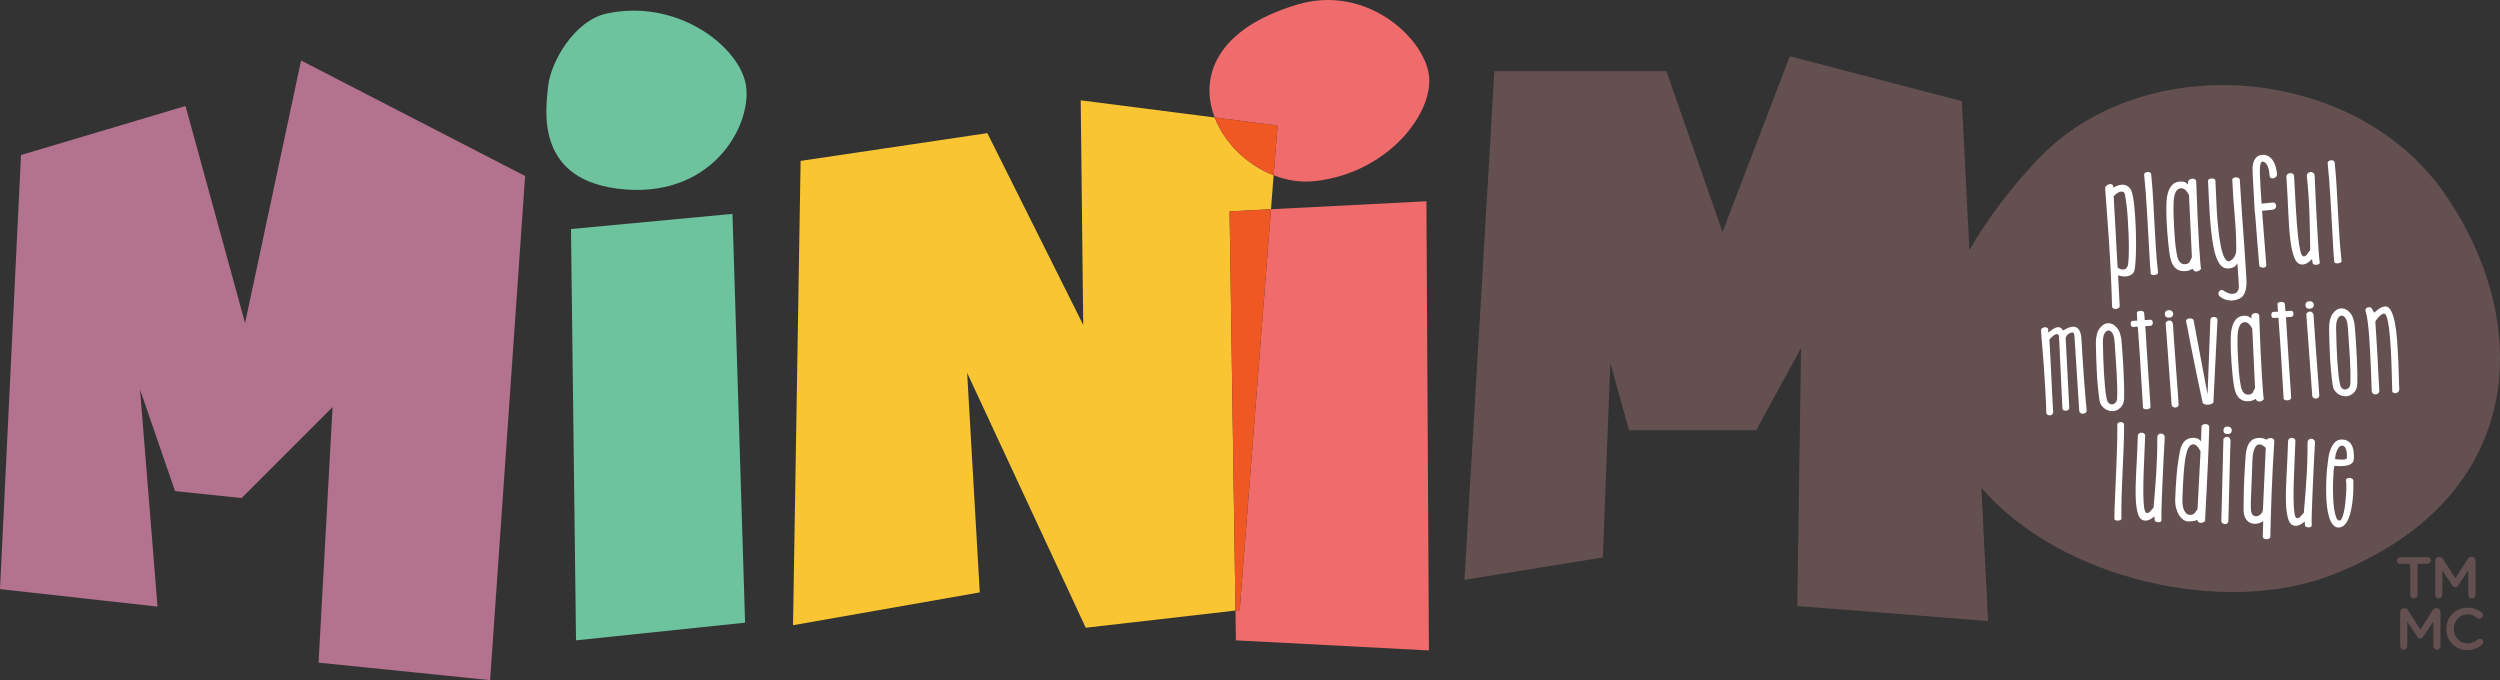
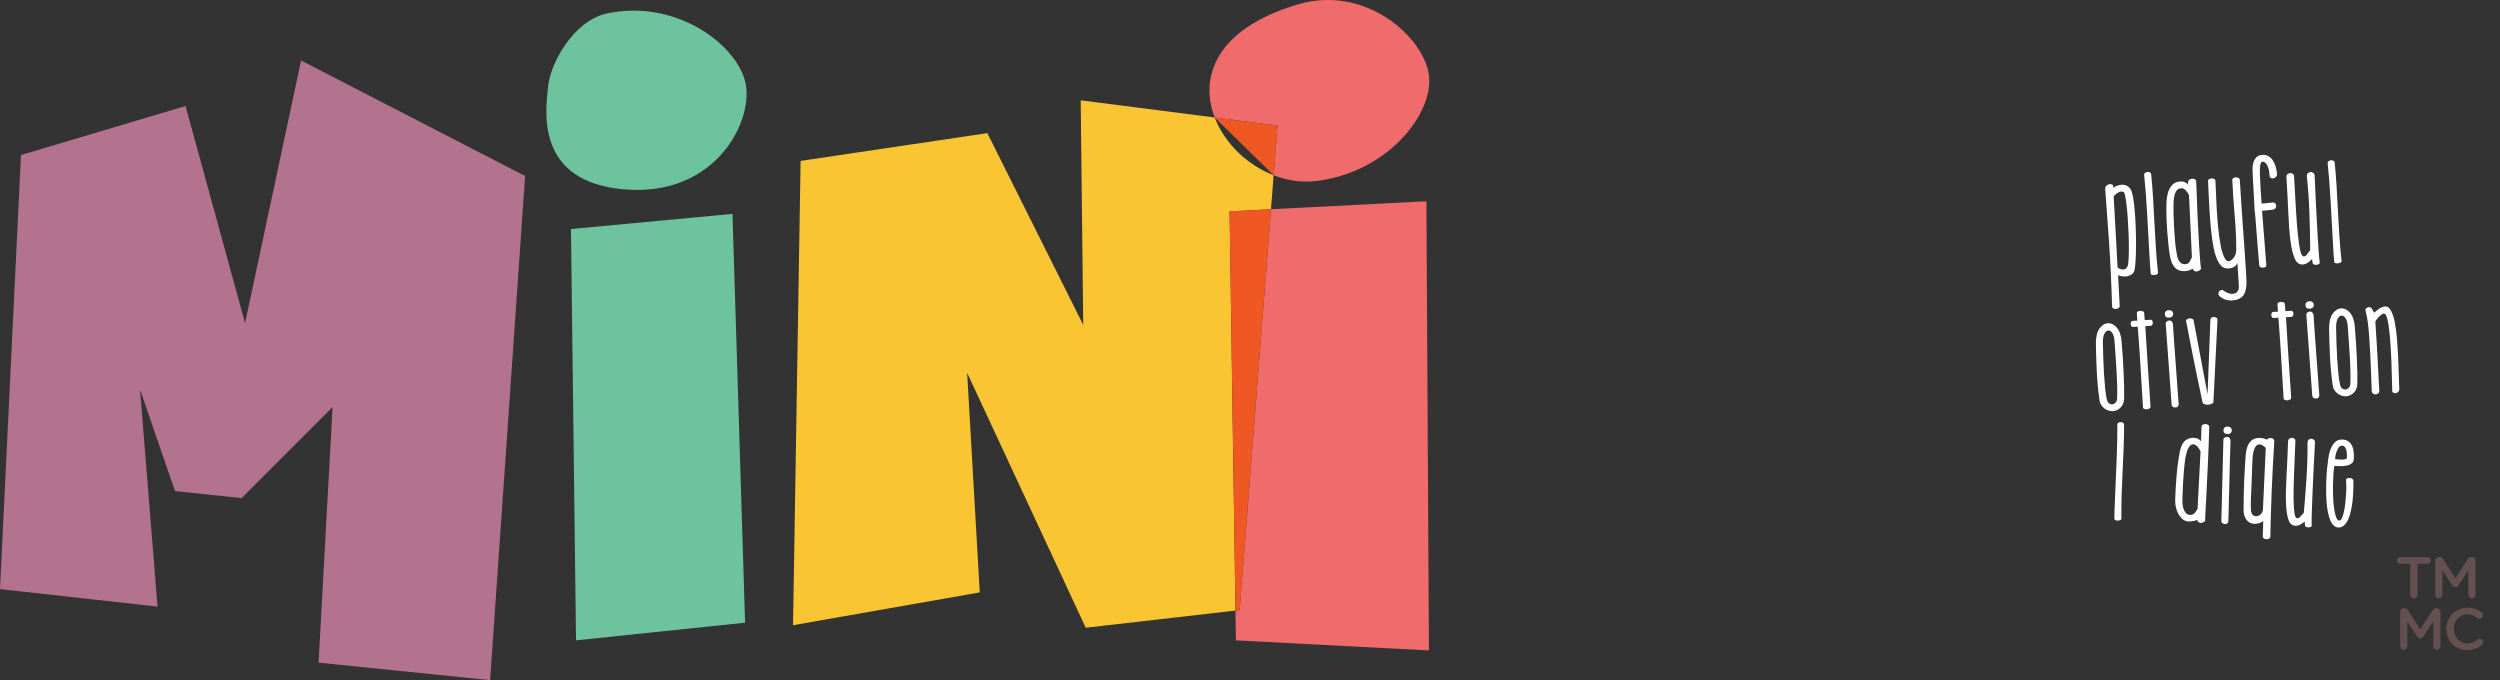
<svg xmlns="http://www.w3.org/2000/svg" version="1.1" id="fond_blanc" x="0px" y="0px" width="221px" height="60.124px" viewBox="0 0 221 60.124" enable-background="new 0 0 221 60.124" xml:space="preserve">
  <rect x="0" y="0" width="221" height="60.124" fill="#333333" stroke="none" />
  <polygon fill="#B3728E" points="21.664,28.558 16.4,9.371 1.856,13.704 0,52.078 13.925,53.625 12.379,34.438 15.473,43.412   21.354,44.03 29.4,35.984 28.162,58.577 43.326,60.124 46.42,15.56 26.615,5.348 " />
-   <path fill="#645050" d="M216.106,17.116c-7.914-11.432-26.695-12.943-36.054-2.932c-2.583,2.765-4.536,5.416-5.958,7.946  l-0.663-13.19l-15.209-3.968l-5.951,15.539l-4.959-14.217h-15.208l-2.646,44.965l12.232-1.982l0.662-17.194l1.653,5.951h11.241  l3.967-7.273l-0.331,22.813l16.861,1.323l-0.592-11.777c7.018,8.139,21.511,11.398,30.989,7.704  C223.434,44.082,224.021,28.548,216.106,17.116z" />
  <polygon fill="#6DC39E" points="50.474,20.246 50.92,56.606 65.866,55.045 64.751,18.907 " />
  <path fill="#F9C532" d="M107.381,10.387L95.534,8.869l0.223,19.853l-8.476-16.953l-16.508,2.454l-0.67,41.045l16.508-2.9  l-1.115-19.406l10.484,22.53l13.234-1.519l-0.52-35.289l3.661-0.188l0.233-3.002C110.23,14.58,108.244,12.634,107.381,10.387z" />
  <path fill="#6DC39E" d="M53.64,1.195c-2.903,0.622-4.979,4.354-5.186,6.43c-0.207,2.073-1.244,8.502,6.844,9.125  c8.089,0.622,11.406-6.222,10.577-9.54C65.046,3.891,59.736-0.11,53.64,1.195z" />
  <polygon fill="#F06B6C" points="109.215,53.973 109.253,56.606 126.317,57.499 126.095,17.792 112.356,18.496 109.588,53.93 " />
  <polygon fill="#EF5823" points="109.215,53.973 109.588,53.93 112.356,18.496 108.695,18.684 " />
  <path fill="#F06B6C" d="M112.59,15.494c1.171,0.454,2.431,0.657,3.689,0.513c6.428-0.734,10.484-6.022,10.038-9.369  c-0.445-3.346-5.576-8.03-11.6-6.245c-7.262,2.151-8.703,6.445-7.337,9.994l5.554,0.713L112.59,15.494z" />
-   <path fill="#EF5823" d="M112.59,15.494l0.345-4.395l-5.554-0.713C108.244,12.634,110.23,14.58,112.59,15.494z" />
+   <path fill="#EF5823" d="M112.59,15.494l0.345-4.395l-5.554-0.713z" />
  <path fill="#645050" d="M213.068,49.845h-0.88c-0.166,0-0.295-0.135-0.295-0.295s0.129-0.295,0.295-0.295h2.406  c0.16,0,0.29,0.135,0.29,0.295s-0.13,0.295-0.29,0.295h-0.884v2.743c0,0.176-0.146,0.315-0.322,0.315c-0.176,0-0.32-0.14-0.32-0.315  V49.845z" />
  <path fill="#645050" d="M215.275,49.555c0-0.176,0.141-0.32,0.32-0.32h0.068c0.14,0,0.233,0.073,0.295,0.171l1.097,1.719  l1.103-1.724c0.067-0.108,0.16-0.166,0.29-0.166h0.066c0.182,0,0.321,0.145,0.321,0.32v3.033c0,0.176-0.14,0.315-0.321,0.315  c-0.171,0-0.314-0.145-0.314-0.315v-2.173l-0.885,1.329c-0.068,0.104-0.15,0.165-0.27,0.165c-0.114,0-0.196-0.062-0.265-0.165  l-0.879-1.319v2.168c0,0.176-0.14,0.311-0.316,0.311c-0.175,0-0.311-0.135-0.311-0.311V49.555z" />
  <path fill="#645050" d="M212.179,54.084c0-0.176,0.139-0.321,0.32-0.321h0.067c0.14,0,0.233,0.073,0.295,0.172l1.097,1.718  l1.103-1.723c0.067-0.109,0.16-0.167,0.29-0.167h0.067c0.18,0,0.321,0.146,0.321,0.321v3.032c0,0.176-0.142,0.315-0.321,0.315  c-0.172,0-0.315-0.145-0.315-0.315v-2.173l-0.885,1.33c-0.068,0.103-0.15,0.165-0.27,0.165c-0.114,0-0.196-0.063-0.265-0.165  l-0.879-1.32v2.168c0,0.176-0.14,0.311-0.315,0.311c-0.177,0-0.311-0.135-0.311-0.311V54.084z" />
  <path fill="#645050" d="M216.256,55.605v-0.011c0-1.029,0.771-1.873,1.868-1.873c0.559,0,0.926,0.165,1.241,0.409  c0.068,0.052,0.125,0.14,0.125,0.254c0,0.176-0.14,0.311-0.316,0.311c-0.088,0-0.149-0.031-0.19-0.063  c-0.249-0.202-0.519-0.326-0.865-0.326c-0.688,0-1.195,0.568-1.195,1.277v0.011c0,0.709,0.502,1.284,1.195,1.284  c0.383,0,0.642-0.124,0.906-0.348c0.046-0.041,0.114-0.072,0.191-0.072c0.16,0,0.3,0.135,0.3,0.296c0,0.099-0.046,0.176-0.104,0.227  c-0.342,0.301-0.729,0.486-1.314,0.486C217.042,57.468,216.256,56.646,216.256,55.605z" />
  <path fill="#FFFFFF" d="M186.706,27.114c-0.023-1.35-0.167-4.299-0.271-5.786c-0.104-1.488-0.215-3.02-0.332-4.595  c-0.025-0.118,0.002-0.216,0.081-0.293s0.167-0.129,0.264-0.154c0.095-0.025,0.185-0.016,0.268,0.03  c0.083,0.047,0.11,0.14,0.084,0.276c0.18-0.107,0.355-0.183,0.525-0.226c0.171-0.042,0.33-0.049,0.479-0.019  c0.147,0.031,0.282,0.102,0.399,0.208c0.118,0.109,0.206,0.262,0.262,0.458c0.068,0.22,0.125,0.523,0.172,0.912  c0.046,0.389,0.084,0.812,0.114,1.27c0.029,0.457,0.05,0.934,0.063,1.428c0.014,0.495,0.017,0.96,0.01,1.396  c-0.008,0.437-0.023,0.82-0.047,1.153c-0.022,0.334-0.053,0.569-0.088,0.707c-0.043,0.171-0.125,0.298-0.249,0.382  c-0.123,0.084-0.258,0.138-0.402,0.163c-0.146,0.026-0.289,0.027-0.433,0.003c-0.144-0.022-0.265-0.054-0.366-0.096l0.142,2.715  c0.005,0.071-0.024,0.131-0.089,0.179c-0.063,0.048-0.134,0.076-0.214,0.086c-0.079,0.009-0.155-0.001-0.229-0.028  C186.777,27.258,186.729,27.2,186.706,27.114z M187.196,23.652c0.065,0.052,0.14,0.093,0.221,0.124  c0.083,0.031,0.165,0.048,0.25,0.051c0.084,0.002,0.161-0.019,0.229-0.063c0.068-0.044,0.126-0.116,0.173-0.214  c0.048-0.1,0.079-0.295,0.096-0.589c0.018-0.292,0.026-0.638,0.027-1.038s-0.008-0.83-0.028-1.293  c-0.021-0.462-0.045-0.912-0.072-1.35c-0.029-0.438-0.065-0.841-0.11-1.21c-0.047-0.369-0.094-0.663-0.144-0.885  c-0.025-0.117-0.076-0.194-0.154-0.229s-0.167-0.037-0.268-0.007s-0.2,0.083-0.303,0.157c-0.101,0.074-0.189,0.154-0.265,0.239  L187.196,23.652z" />
  <path fill="#FFFFFF" d="M190.122,24.149c-0.015-0.095-0.033-0.315-0.056-0.661c-0.021-0.347-0.046-0.769-0.073-1.267  c-0.027-0.497-0.058-1.049-0.092-1.654c-0.034-0.604-0.068-1.215-0.104-1.827c-0.034-0.613-0.075-1.21-0.12-1.791  c-0.046-0.58-0.092-1.093-0.138-1.538c0.013-0.063,0.05-0.115,0.11-0.15c0.06-0.035,0.126-0.056,0.202-0.061  c0.075-0.005,0.143,0.009,0.202,0.041c0.06,0.031,0.097,0.083,0.11,0.154c0.072,0.723,0.13,1.444,0.171,2.165  c0.041,0.72,0.081,1.443,0.118,2.168c0.037,0.726,0.079,1.451,0.126,2.181c0.046,0.728,0.109,1.453,0.191,2.175  c0.013,0.063-0.015,0.115-0.084,0.155c-0.068,0.041-0.147,0.065-0.234,0.075c-0.089,0.01-0.167,0.001-0.235-0.026  C190.149,24.26,190.117,24.214,190.122,24.149z" />
  <path fill="#FFFFFF" d="M193.827,23.758c-0.138,0.073-0.248,0.124-0.33,0.152c-0.083,0.029-0.2,0.049-0.351,0.059  c-0.238,0.007-0.437-0.028-0.593-0.105c-0.156-0.079-0.285-0.187-0.386-0.323c-0.103-0.138-0.181-0.296-0.237-0.477  c-0.056-0.181-0.099-0.366-0.128-0.556c-0.045-0.276-0.085-0.592-0.12-0.944c-0.037-0.354-0.068-0.716-0.097-1.086  c-0.027-0.37-0.048-0.729-0.062-1.08c-0.014-0.352-0.021-0.666-0.021-0.946c-0.002-0.176,0.004-0.395,0.019-0.653  c0.015-0.262,0.056-0.514,0.125-0.758c0.068-0.244,0.182-0.461,0.338-0.651c0.157-0.189,0.376-0.302,0.658-0.336  c0.334-0.045,0.593,0.042,0.775,0.263l0.012-0.24c0.003-0.08,0.039-0.144,0.107-0.193c0.067-0.048,0.146-0.077,0.234-0.087  s0.168,0.003,0.242,0.039c0.073,0.035,0.117,0.101,0.133,0.195c0.041,1.204,0.084,2.289,0.127,3.253  c0.044,0.965,0.086,1.781,0.129,2.449c0.042,0.669,0.079,1.177,0.11,1.527c0.031,0.35,0.056,0.512,0.071,0.486  c-0.032,0.066-0.088,0.124-0.17,0.173c-0.08,0.049-0.16,0.075-0.24,0.081C194.016,24.01,193.899,23.929,193.827,23.758z   M192.136,18.543c-0.003,0.089,0,0.277,0.01,0.568c0.01,0.292,0.024,0.622,0.043,0.992c0.019,0.371,0.046,0.757,0.08,1.158  c0.035,0.402,0.079,0.756,0.135,1.064c0.016,0.096,0.035,0.203,0.061,0.326c0.025,0.122,0.066,0.236,0.122,0.345  c0.056,0.109,0.13,0.198,0.224,0.268c0.094,0.07,0.219,0.101,0.379,0.09c0.176-0.011,0.303-0.085,0.378-0.222  s0.141-0.267,0.195-0.39l-0.256-5.498c-0.032-0.063-0.071-0.132-0.12-0.208c-0.051-0.077-0.104-0.146-0.16-0.206  c-0.057-0.06-0.125-0.109-0.203-0.148c-0.077-0.039-0.165-0.052-0.262-0.038c-0.176,0.027-0.308,0.118-0.396,0.271  c-0.089,0.153-0.148,0.331-0.18,0.532c-0.031,0.203-0.047,0.405-0.047,0.608C192.138,18.261,192.137,18.424,192.136,18.543z" />
  <path fill="#FFFFFF" d="M197.339,15.994c-0.023-0.103-0.002-0.18,0.066-0.232c0.068-0.052,0.146-0.081,0.233-0.086  c0.089-0.006,0.173,0.013,0.25,0.055c0.078,0.043,0.116,0.109,0.113,0.197c0.046,0.725,0.088,1.389,0.127,1.994  c0.038,0.604,0.075,1.164,0.112,1.677s0.072,0.989,0.104,1.427c0.032,0.437,0.061,0.851,0.086,1.239  c0.032,0.495,0.166,2.371,0.161,2.711s-0.048,0.62-0.127,0.841s-0.2,0.389-0.361,0.503s-0.383,0.191-0.664,0.233  c-0.185,0.028-0.392,0.013-0.622-0.044s-0.439-0.172-0.628-0.344c-0.058-0.068-0.085-0.14-0.081-0.217  c0.004-0.076,0.027-0.142,0.068-0.195c0.04-0.055,0.093-0.092,0.159-0.112c0.065-0.021,0.13-0.013,0.194,0.024  c0.095,0.081,0.229,0.158,0.401,0.231s0.344,0.097,0.511,0.07c0.157-0.027,0.271-0.088,0.341-0.185  c0.069-0.096,0.113-0.205,0.132-0.326c0.02-0.121-0.096-1.709-0.104-1.845c-0.008-0.134-0.016-0.25-0.022-0.346  c-0.087,0.166-0.197,0.283-0.33,0.351c-0.134,0.068-0.285,0.108-0.452,0.119c-0.362,0.023-0.648-0.143-0.857-0.497  s-0.368-0.823-0.476-1.409c-0.08-0.409-0.147-0.873-0.202-1.39c-0.055-0.515-0.1-1.039-0.133-1.572  c-0.035-0.534-0.063-1.052-0.086-1.554c-0.023-0.502-0.043-0.952-0.061-1.351c-0.003-0.049,0.028-0.09,0.093-0.125  c0.064-0.037,0.139-0.059,0.222-0.063c0.085-0.006,0.162,0.01,0.23,0.046c0.068,0.035,0.105,0.093,0.11,0.173  c0.013,0.19,0.026,0.512,0.041,0.962c0.016,0.451,0.039,0.956,0.071,1.519c0.03,0.561,0.076,1.136,0.136,1.723  c0.06,0.589,0.135,1.11,0.227,1.568c0.08,0.411,0.183,0.742,0.31,0.994c0.127,0.251,0.26,0.364,0.4,0.34  c0.063-0.012,0.129-0.042,0.201-0.092c0.072-0.048,0.145-0.115,0.214-0.199c0.07-0.083,0.128-0.189,0.173-0.316  s0.066-0.27,0.066-0.43c0-0.975-0.047-1.976-0.138-3C197.456,18.036,197.387,17.015,197.339,15.994z" />
  <path fill="#FFFFFF" d="M199.72,23.491c-0.078-0.955-0.147-1.791-0.207-2.511c-0.06-0.719-0.107-1.345-0.146-1.873  c-0.038-0.529-0.036-0.185-0.06-0.551c-0.022-0.366-0.121-2.307-0.138-2.562c-0.016-0.255-0.027-0.468-0.033-0.639  c-0.007-0.172-0.01-0.326-0.01-0.461c-0.002-0.312,0.066-0.586,0.207-0.823c0.141-0.236,0.353-0.363,0.636-0.382  c0.212-0.014,0.396,0.025,0.553,0.115c0.157,0.089,0.289,0.215,0.396,0.376c0.108,0.161,0.194,0.35,0.256,0.565  c0.063,0.216,0.103,0.447,0.118,0.693c-0.012,0.089-0.05,0.162-0.113,0.217c-0.063,0.057-0.131,0.093-0.206,0.109  c-0.074,0.017-0.146,0.009-0.214-0.022c-0.069-0.031-0.11-0.091-0.125-0.178c-0.028-0.454-0.105-0.782-0.229-0.986  s-0.262-0.301-0.411-0.291c-0.044,0.011-0.084,0.043-0.12,0.097c-0.037,0.055-0.063,0.159-0.081,0.311  c-0.017,0.154-0.022,0.364-0.02,0.631c0.004,0.269,0.107,2.246,0.152,2.675l1.02-0.101c0.079-0.005,0.144,0.022,0.191,0.084  c0.048,0.061,0.074,0.129,0.079,0.204s-0.018,0.149-0.065,0.221c-0.049,0.07-0.131,0.113-0.245,0.129  c-0.035,0.002-0.097,0.008-0.185,0.018s-0.182,0.02-0.278,0.03s-0.192,0.021-0.284,0.029c-0.093,0.011-0.156,0.017-0.191,0.019  l0.001,0.012v0.012l0.376,4.792c0.004,0.065-0.021,0.114-0.078,0.149c-0.055,0.035-0.12,0.056-0.195,0.06  c-0.074,0.005-0.146-0.007-0.215-0.034C199.786,23.599,199.741,23.554,199.72,23.491z" />
  <path fill="#FFFFFF" d="M204.614,15.496c0.008,0.12,0.019,0.369,0.034,0.748c0.015,0.378,0.034,0.824,0.058,1.338  c0.023,0.515,0.053,1.063,0.085,1.649c0.033,0.585,0.064,1.143,0.094,1.672c0.028,0.53,0.06,0.999,0.09,1.409  s0.061,0.697,0.089,0.863c0.013,0.071-0.01,0.126-0.07,0.166c-0.06,0.04-0.132,0.063-0.216,0.068  c-0.084,0.005-0.159-0.004-0.228-0.027c-0.068-0.024-0.104-0.068-0.109-0.131l-0.061-0.345c-0.109,0.111-0.223,0.211-0.341,0.298  c-0.119,0.088-0.249,0.144-0.39,0.169c-0.343,0.053-0.602-0.104-0.774-0.473c-0.176-0.368-0.307-0.897-0.395-1.587  c-0.089-0.689-0.152-1.52-0.192-2.487c-0.039-0.969-0.096-2.03-0.169-3.184c0.001-0.12,0.038-0.207,0.109-0.259  c0.072-0.054,0.15-0.08,0.235-0.082c0.084-0.001,0.161,0.021,0.23,0.07c0.07,0.047,0.103,0.115,0.1,0.203  c0.063,1.147,0.123,2.162,0.174,3.046c0.052,0.884,0.109,1.626,0.175,2.224c0.065,0.601,0.137,1.055,0.214,1.366  c0.077,0.311,0.179,0.462,0.302,0.454c0.115-0.008,0.209-0.066,0.282-0.174c0.073-0.109,0.166-0.239,0.281-0.389  c-0.01-1.135-0.032-2.227-0.069-3.275c-0.035-1.048-0.11-2.124-0.225-3.228c-0.008-0.129,0.022-0.224,0.089-0.289  c0.066-0.063,0.141-0.098,0.226-0.104c0.085-0.005,0.163,0.018,0.237,0.068C204.554,15.328,204.6,15.401,204.614,15.496z" />
  <path fill="#FFFFFF" d="M206.346,23.116c-0.015-0.095-0.034-0.315-0.057-0.661c-0.021-0.346-0.046-0.769-0.073-1.267  c-0.027-0.497-0.058-1.048-0.092-1.654c-0.034-0.604-0.068-1.214-0.103-1.827c-0.036-0.613-0.076-1.211-0.121-1.791  c-0.047-0.579-0.093-1.093-0.138-1.538c0.013-0.063,0.05-0.114,0.109-0.15c0.061-0.035,0.127-0.056,0.203-0.061  s0.143,0.009,0.202,0.041c0.061,0.031,0.097,0.084,0.11,0.154c0.073,0.724,0.129,1.444,0.171,2.165  c0.041,0.721,0.08,1.444,0.118,2.168c0.037,0.726,0.078,1.452,0.126,2.18c0.046,0.729,0.109,1.455,0.191,2.177  c0.013,0.063-0.015,0.114-0.084,0.155c-0.068,0.04-0.146,0.064-0.234,0.074c-0.089,0.01-0.167,0.001-0.234-0.026  C206.372,23.228,206.341,23.182,206.346,23.116z" />
-   <path fill="#FFFFFF" d="M183.395,29.917c-0.005-0.092-0.014-0.188-0.024-0.29s-0.039-0.171-0.083-0.206  c-0.071-0.042-0.181-0.031-0.328,0.032c-0.147,0.063-0.267,0.195-0.356,0.4l0.322,6.245c-0.013,0.068-0.05,0.121-0.11,0.155  c-0.063,0.034-0.13,0.052-0.207,0.053s-0.144-0.016-0.199-0.05c-0.059-0.034-0.089-0.082-0.093-0.143l-0.283-6.042  c-0.016-0.113-0.024-0.216-0.025-0.308c-0.002-0.092-0.021-0.154-0.057-0.19c-0.054-0.042-0.12-0.052-0.198-0.027  c-0.079,0.024-0.158,0.065-0.235,0.123c-0.075,0.059-0.146,0.122-0.209,0.191c-0.064,0.069-0.11,0.119-0.144,0.152  c0.033,0.501,0.062,1.019,0.087,1.556c0.026,0.534,0.052,1.077,0.079,1.629c0.026,0.551,0.053,1.102,0.079,1.653  c0.026,0.551,0.056,1.088,0.09,1.612c-0.012,0.084-0.044,0.146-0.097,0.188c-0.051,0.042-0.11,0.064-0.179,0.068  c-0.069,0.004-0.134-0.008-0.199-0.038c-0.066-0.03-0.109-0.083-0.131-0.157c-0.006-0.358-0.039-1.124-0.103-2.298  c-0.061-1.174-0.173-2.693-0.335-4.559l-0.034-0.546c0.055-0.08,0.121-0.135,0.199-0.162c0.079-0.027,0.154-0.036,0.228-0.025  c0.072,0.011,0.13,0.038,0.17,0.081c0.042,0.042,0.056,0.096,0.042,0.156l-0.011,0.229c0.121-0.084,0.243-0.169,0.364-0.257  c0.122-0.089,0.239-0.151,0.351-0.188c0.111-0.038,0.22-0.039,0.324-0.004c0.104,0.034,0.202,0.126,0.297,0.272  c0.243-0.161,0.459-0.264,0.647-0.31c0.187-0.046,0.346-0.044,0.477,0.01c0.129,0.052,0.233,0.149,0.312,0.295  c0.077,0.143,0.13,0.317,0.159,0.521c0.091,1.564,0.178,2.895,0.261,3.992c0.082,1.096,0.155,1.951,0.221,2.563  c-0.003,0.085-0.035,0.148-0.097,0.195c-0.06,0.045-0.13,0.072-0.21,0.081s-0.154-0.006-0.225-0.043  c-0.071-0.036-0.112-0.102-0.127-0.191L183.395,29.917z" />
  <path fill="#FFFFFF" d="M185.594,35.379c-0.061-0.43-0.113-0.87-0.153-1.321c-0.042-0.451-0.072-0.896-0.092-1.338  s-0.036-0.863-0.048-1.266c-0.014-0.404-0.022-0.766-0.026-1.085c-0.003-0.587,0.104-1.03,0.322-1.33  c0.219-0.3,0.472-0.455,0.758-0.466c0.279-0.011,0.536,0.12,0.774,0.392c0.238,0.271,0.379,0.689,0.423,1.259  c0.037,0.447,0.071,0.912,0.103,1.395c0.03,0.481,0.056,0.949,0.076,1.401c0.02,0.452,0.035,0.873,0.043,1.261  c0.008,0.389,0.007,0.709-0.002,0.961c-0.013,0.337-0.12,0.6-0.318,0.792c-0.2,0.191-0.421,0.296-0.667,0.311  c-0.127,0.009-0.257-0.008-0.39-0.05c-0.135-0.041-0.258-0.103-0.368-0.188c-0.112-0.084-0.207-0.188-0.288-0.313  C185.661,35.67,185.612,35.53,185.594,35.379z M186.933,30.263c-0.024-0.386-0.091-0.658-0.198-0.815s-0.221-0.235-0.339-0.235  c-0.135,0.001-0.255,0.09-0.357,0.268c-0.104,0.178-0.15,0.462-0.144,0.851c0.01,0.426,0.022,0.874,0.036,1.348  c0.013,0.472,0.034,0.928,0.062,1.372c0.028,0.444,0.061,0.862,0.1,1.252c0.037,0.391,0.085,0.717,0.144,0.98  c0.037,0.165,0.099,0.284,0.188,0.359c0.089,0.074,0.185,0.108,0.286,0.102c0.108-0.007,0.208-0.055,0.295-0.145  c0.088-0.09,0.136-0.202,0.145-0.341c0.015-0.298,0.018-0.643,0.011-1.035c-0.008-0.393-0.025-0.811-0.049-1.255  c-0.024-0.444-0.053-0.898-0.087-1.361C186.99,31.145,186.96,30.696,186.933,30.263z" />
  <path fill="#FFFFFF" d="M189.439,35.991c-0.063-0.971-0.113-1.816-0.155-2.539c-0.042-0.722-0.079-1.339-0.111-1.851  c-0.034-0.512-0.063-0.938-0.088-1.275c-0.026-0.337-0.046-0.606-0.059-0.808s-0.024-0.35-0.034-0.444  c-0.01-0.094-0.017-0.16-0.019-0.199l-0.393,0.026c-0.067,0.012-0.121-0.008-0.162-0.06c-0.042-0.05-0.065-0.11-0.069-0.179  s0.006-0.133,0.032-0.195c0.025-0.063,0.072-0.097,0.14-0.101l0.418-0.026l-0.04-0.627c-0.013-0.075,0.011-0.132,0.071-0.17  s0.132-0.061,0.213-0.065c0.079-0.005,0.156,0.005,0.23,0.031c0.073,0.026,0.117,0.072,0.13,0.141l0.053,0.647l0.481-0.03  c0.075-0.012,0.132,0.009,0.169,0.063c0.038,0.055,0.059,0.117,0.063,0.185c0.005,0.068-0.01,0.133-0.045,0.191  c-0.034,0.061-0.081,0.092-0.141,0.096l-0.479,0.03c0.035,0.561,0.072,1.15,0.111,1.766c0.038,0.613,0.078,1.229,0.117,1.845  c0.04,0.614,0.08,1.22,0.123,1.815c0.041,0.596,0.078,1.148,0.11,1.657c0.006,0.091-0.027,0.157-0.101,0.2  c-0.073,0.042-0.155,0.064-0.243,0.066c-0.089,0.002-0.169-0.014-0.237-0.048C189.454,36.102,189.426,36.054,189.439,35.991z" />
  <path fill="#FFFFFF" d="M191.371,27.773c-0.006-0.099,0.021-0.18,0.08-0.244c0.059-0.065,0.147-0.102,0.266-0.109  c0.109-0.007,0.2,0.019,0.272,0.075c0.07,0.057,0.109,0.133,0.116,0.232c0.007,0.106-0.021,0.189-0.086,0.251  s-0.15,0.095-0.26,0.102C191.514,28.096,191.386,27.994,191.371,27.773z M191.448,28.592c-0.004-0.068,0.029-0.126,0.097-0.178  c0.068-0.05,0.137-0.077,0.205-0.081c0.101-0.008,0.179,0.023,0.234,0.088c0.055,0.065,0.089,0.139,0.104,0.223  c0.012,0.197,0.029,0.475,0.052,0.831c0.023,0.356,0.051,0.753,0.082,1.189s0.066,0.898,0.102,1.389  c0.035,0.489,0.069,0.966,0.104,1.428c0.033,0.463,0.065,0.896,0.096,1.297c0.029,0.403,0.054,0.737,0.07,1.003  c-0.02,0.092-0.063,0.159-0.128,0.196c-0.065,0.039-0.134,0.055-0.207,0.048c-0.071-0.007-0.137-0.03-0.194-0.073  c-0.058-0.042-0.089-0.102-0.094-0.178L191.448,28.592z" />
  <path fill="#FFFFFF" d="M193.251,28.42c-0.013-0.083,0.01-0.147,0.071-0.193c0.061-0.045,0.133-0.072,0.217-0.082  c0.083-0.009,0.165,0.003,0.243,0.036c0.079,0.033,0.125,0.087,0.138,0.162l1.228,6.521l0.252-6.625  c0.013-0.077,0.051-0.135,0.116-0.173c0.065-0.039,0.137-0.056,0.213-0.048c0.077,0.006,0.146,0.032,0.208,0.077  c0.063,0.047,0.092,0.11,0.089,0.194l-0.362,7.273c-0.021,0.062-0.078,0.111-0.169,0.147s-0.191,0.058-0.301,0.064  c-0.108,0.007-0.21-0.004-0.3-0.032c-0.092-0.027-0.151-0.076-0.182-0.143c-0.191-0.895-0.355-1.668-0.49-2.318  c-0.135-0.651-0.248-1.212-0.342-1.682c-0.094-0.471-0.172-0.864-0.234-1.181s-0.116-0.592-0.159-0.824  c-0.045-0.234-0.084-0.44-0.116-0.622C193.336,28.792,193.297,28.608,193.251,28.42z" />
-   <path fill="#FFFFFF" d="M199.406,35.267c-0.13,0.069-0.235,0.117-0.313,0.146c-0.079,0.027-0.19,0.046-0.334,0.056  c-0.229,0.007-0.417-0.027-0.564-0.102c-0.15-0.074-0.273-0.177-0.369-0.309c-0.098-0.13-0.173-0.282-0.227-0.453  c-0.054-0.173-0.094-0.35-0.122-0.53c-0.043-0.265-0.081-0.565-0.116-0.901c-0.033-0.338-0.064-0.683-0.091-1.035  s-0.046-0.696-0.058-1.03c-0.015-0.335-0.021-0.637-0.021-0.902c-0.003-0.168,0.003-0.377,0.018-0.624  c0.014-0.25,0.054-0.489,0.119-0.723s0.174-0.44,0.322-0.62c0.15-0.182,0.359-0.289,0.627-0.321c0.32-0.043,0.567,0.04,0.74,0.251  l0.011-0.23c0.004-0.075,0.039-0.138,0.104-0.184c0.064-0.045,0.14-0.073,0.223-0.083c0.085-0.009,0.161,0.003,0.231,0.037  c0.071,0.033,0.112,0.096,0.126,0.187c0.04,1.148,0.08,2.183,0.121,3.102c0.042,0.921,0.083,1.699,0.125,2.337  c0.04,0.638,0.075,1.123,0.104,1.457c0.03,0.334,0.052,0.489,0.067,0.465c-0.029,0.063-0.083,0.117-0.16,0.165  c-0.077,0.046-0.155,0.071-0.23,0.077C199.588,35.506,199.476,35.43,199.406,35.267z M197.794,30.293  c-0.003,0.083,0,0.264,0.01,0.542c0.01,0.277,0.023,0.593,0.041,0.946c0.019,0.353,0.044,0.722,0.076,1.104  c0.033,0.385,0.076,0.722,0.129,1.016c0.014,0.09,0.033,0.194,0.057,0.312c0.026,0.116,0.064,0.226,0.117,0.329  s0.124,0.188,0.213,0.255c0.089,0.067,0.209,0.096,0.361,0.086c0.169-0.012,0.289-0.082,0.361-0.212s0.134-0.254,0.186-0.372  l-0.244-5.244c-0.029-0.059-0.068-0.124-0.114-0.198c-0.048-0.072-0.098-0.139-0.152-0.196c-0.055-0.057-0.119-0.105-0.194-0.142  c-0.073-0.037-0.156-0.049-0.25-0.036c-0.167,0.026-0.293,0.112-0.376,0.259c-0.085,0.147-0.142,0.315-0.171,0.509  c-0.03,0.191-0.047,0.386-0.045,0.579C197.796,30.023,197.796,30.178,197.794,30.293z" />
  <path fill="#FFFFFF" d="M201.872,35.2c-0.062-0.971-0.113-1.818-0.155-2.539c-0.042-0.722-0.079-1.34-0.111-1.851  c-0.033-0.513-0.062-0.938-0.088-1.275c-0.025-0.337-0.045-0.606-0.058-0.809c-0.013-0.201-0.024-0.349-0.034-0.443  c-0.011-0.095-0.017-0.16-0.019-0.199l-0.393,0.024c-0.067,0.014-0.122-0.008-0.163-0.058c-0.041-0.052-0.064-0.11-0.068-0.179  s0.006-0.134,0.032-0.197c0.024-0.062,0.071-0.095,0.14-0.1l0.418-0.026l-0.041-0.627c-0.013-0.075,0.011-0.131,0.072-0.17  c0.062-0.038,0.131-0.06,0.212-0.064c0.08-0.005,0.157,0.005,0.231,0.03c0.072,0.026,0.116,0.073,0.129,0.141l0.055,0.648  l0.48-0.031c0.075-0.012,0.132,0.009,0.168,0.064c0.037,0.055,0.059,0.115,0.063,0.185c0.005,0.067-0.01,0.132-0.045,0.191  c-0.033,0.059-0.081,0.092-0.14,0.095l-0.48,0.031c0.035,0.562,0.073,1.149,0.112,1.765c0.039,0.614,0.078,1.229,0.117,1.845  s0.08,1.221,0.122,1.815c0.043,0.597,0.08,1.148,0.112,1.658c0.005,0.089-0.028,0.157-0.103,0.2  c-0.073,0.041-0.154,0.064-0.242,0.066c-0.09,0.001-0.168-0.015-0.238-0.048S201.859,35.263,201.872,35.2z" />
  <path fill="#FFFFFF" d="M203.804,26.982c-0.007-0.099,0.02-0.18,0.08-0.244c0.059-0.066,0.147-0.102,0.266-0.109  c0.109-0.007,0.2,0.018,0.271,0.074c0.072,0.057,0.11,0.134,0.117,0.233c0.007,0.105-0.021,0.189-0.086,0.25  s-0.151,0.096-0.261,0.103C203.946,27.304,203.817,27.202,203.804,26.982z M203.881,27.801c-0.004-0.069,0.028-0.128,0.098-0.178  c0.068-0.05,0.136-0.077,0.204-0.082c0.102-0.006,0.179,0.023,0.233,0.088c0.055,0.065,0.091,0.14,0.104,0.223  c0.012,0.198,0.029,0.474,0.052,0.831c0.024,0.356,0.052,0.754,0.082,1.189c0.032,0.437,0.066,0.899,0.102,1.39  c0.035,0.489,0.07,0.965,0.104,1.428s0.066,0.896,0.097,1.297c0.028,0.402,0.053,0.736,0.069,1.003  c-0.02,0.092-0.062,0.158-0.128,0.195c-0.065,0.039-0.134,0.056-0.206,0.047c-0.072-0.006-0.139-0.03-0.195-0.072  c-0.058-0.041-0.089-0.102-0.094-0.177L203.881,27.801z" />
  <path fill="#FFFFFF" d="M206.211,34.067c-0.061-0.432-0.113-0.872-0.153-1.323c-0.042-0.45-0.073-0.897-0.093-1.337  c-0.02-0.44-0.036-0.863-0.049-1.267s-0.021-0.766-0.024-1.085c-0.003-0.586,0.104-1.029,0.322-1.329s0.471-0.455,0.759-0.465  c0.278-0.012,0.536,0.12,0.773,0.39c0.237,0.271,0.378,0.691,0.424,1.261c0.037,0.446,0.07,0.911,0.101,1.394  c0.032,0.482,0.057,0.949,0.077,1.401c0.021,0.453,0.034,0.872,0.042,1.261c0.007,0.388,0.007,0.708-0.002,0.96  c-0.013,0.336-0.119,0.602-0.318,0.793s-0.421,0.295-0.666,0.311c-0.127,0.008-0.257-0.009-0.391-0.049  c-0.135-0.041-0.258-0.104-0.367-0.189c-0.112-0.083-0.207-0.188-0.287-0.313C206.277,34.356,206.229,34.218,206.211,34.067z   M207.55,28.951c-0.024-0.389-0.091-0.66-0.199-0.816c-0.106-0.158-0.22-0.236-0.338-0.236c-0.137,0.001-0.254,0.09-0.357,0.27  c-0.104,0.178-0.15,0.461-0.144,0.849c0.01,0.427,0.022,0.875,0.034,1.348c0.014,0.472,0.034,0.929,0.063,1.373  s0.062,0.861,0.1,1.252c0.037,0.39,0.086,0.716,0.145,0.979c0.036,0.165,0.098,0.285,0.188,0.36c0.09,0.073,0.186,0.107,0.286,0.101  c0.11-0.007,0.209-0.054,0.296-0.145c0.088-0.089,0.135-0.203,0.144-0.341c0.015-0.298,0.018-0.643,0.011-1.035  c-0.008-0.392-0.024-0.811-0.048-1.255c-0.025-0.444-0.054-0.898-0.088-1.359C207.607,29.831,207.577,29.383,207.55,28.951z" />
  <path fill="#FFFFFF" d="M209.661,34.579c-0.007-0.114-0.015-0.338-0.023-0.673s-0.022-0.727-0.043-1.176  c-0.021-0.448-0.043-0.929-0.066-1.441c-0.025-0.513-0.054-1.009-0.089-1.487c-0.033-0.479-0.077-0.912-0.127-1.307  c-0.05-0.394-0.108-0.694-0.172-0.903c-0.054-0.164-0.042-0.278,0.035-0.339c0.077-0.063,0.161-0.098,0.255-0.104  c0.058-0.003,0.109,0.013,0.155,0.047c0.044,0.035,0.083,0.08,0.116,0.131c0.032,0.052,0.062,0.104,0.086,0.159  c0.024,0.058,0.051,0.106,0.079,0.15c0.025-0.002,0.062-0.027,0.109-0.075c0.049-0.05,0.112-0.104,0.192-0.167  c0.081-0.063,0.175-0.123,0.28-0.185c0.107-0.059,0.231-0.098,0.375-0.114c0.209-0.028,0.387,0.088,0.53,0.349  c0.144,0.263,0.26,0.609,0.346,1.042c0.087,0.434,0.152,0.926,0.196,1.479c0.043,0.555,0.078,1.107,0.104,1.658  s0.046,1.071,0.056,1.563c0.011,0.491,0.025,0.896,0.046,1.216c-0.01,0.114-0.047,0.201-0.111,0.258  c-0.063,0.057-0.133,0.09-0.209,0.099s-0.147-0.006-0.212-0.043c-0.067-0.037-0.098-0.099-0.095-0.183  c-0.021-0.989-0.046-1.85-0.074-2.579c-0.03-0.731-0.066-1.349-0.106-1.857c-0.041-0.508-0.084-0.921-0.13-1.238  s-0.094-0.563-0.142-0.733c-0.05-0.173-0.102-0.285-0.155-0.34c-0.054-0.054-0.106-0.074-0.157-0.064  c-0.065,0.021-0.138,0.058-0.214,0.111c-0.078,0.055-0.149,0.118-0.218,0.191c-0.067,0.072-0.129,0.146-0.183,0.218  c-0.054,0.071-0.093,0.131-0.116,0.178c0.039,0.608,0.076,1.18,0.109,1.714c0.034,0.536,0.064,1.048,0.091,1.538  c0.027,0.49,0.052,0.967,0.072,1.431c0.021,0.464,0.046,0.927,0.077,1.391c0.008,0.13-0.023,0.222-0.091,0.279  c-0.068,0.059-0.143,0.089-0.223,0.095c-0.08,0.004-0.159-0.019-0.233-0.071C209.708,34.741,209.668,34.67,209.661,34.579z" />
  <path fill="#FFFFFF" d="M186.912,45.835c-0.004-0.09-0.002-0.302,0.009-0.633c0.012-0.33,0.027-0.733,0.048-1.209  c0.021-0.475,0.044-1.001,0.067-1.579c0.023-0.577,0.049-1.159,0.073-1.744s0.041-1.155,0.053-1.71  c0.011-0.557,0.015-1.047,0.013-1.474c0.019-0.06,0.059-0.104,0.117-0.133c0.062-0.028,0.127-0.041,0.198-0.038  c0.072,0.002,0.135,0.021,0.189,0.057c0.053,0.037,0.084,0.09,0.09,0.157c0.001,0.693-0.013,1.385-0.041,2.072  c-0.027,0.688-0.058,1.378-0.091,2.068c-0.031,0.692-0.059,1.385-0.083,2.081c-0.024,0.695-0.03,1.39-0.021,2.083  c0.007,0.061-0.024,0.107-0.095,0.14c-0.068,0.032-0.146,0.048-0.229,0.049s-0.156-0.015-0.221-0.047  C186.928,45.942,186.902,45.896,186.912,45.835z" />
-   <path fill="#FFFFFF" d="M191.364,38.635c-0.003,0.114-0.017,0.353-0.036,0.713c-0.021,0.361-0.045,0.787-0.07,1.276  c-0.025,0.491-0.05,1.015-0.074,1.574c-0.022,0.559-0.045,1.091-0.066,1.596c-0.021,0.505-0.036,0.954-0.046,1.345  c-0.009,0.393-0.008,0.669,0.003,0.829c0.006,0.068-0.021,0.119-0.081,0.15c-0.06,0.033-0.131,0.047-0.21,0.044  c-0.08-0.002-0.152-0.019-0.215-0.047s-0.093-0.073-0.091-0.135l-0.026-0.331c-0.114,0.096-0.23,0.179-0.353,0.249  c-0.12,0.073-0.248,0.114-0.384,0.124c-0.331,0.02-0.562-0.154-0.693-0.52c-0.13-0.367-0.205-0.881-0.226-1.544  c-0.02-0.662-0.002-1.455,0.051-2.379c0.054-0.922,0.099-1.936,0.136-3.038c0.012-0.113,0.055-0.192,0.129-0.235  s0.15-0.062,0.23-0.055c0.079,0.007,0.15,0.036,0.213,0.087c0.062,0.053,0.087,0.119,0.075,0.203  c-0.047,1.095-0.086,2.063-0.119,2.907c-0.034,0.844-0.048,1.553-0.042,2.128c0.005,0.575,0.031,1.014,0.075,1.315  c0.045,0.303,0.127,0.456,0.244,0.46c0.11,0.004,0.204-0.043,0.284-0.14c0.08-0.096,0.181-0.21,0.304-0.343  c0.096-1.078,0.176-2.116,0.24-3.114c0.063-0.999,0.095-2.028,0.088-3.086c0.005-0.122,0.041-0.21,0.109-0.264  c0.07-0.056,0.146-0.082,0.226-0.079s0.152,0.032,0.219,0.088C191.324,38.47,191.359,38.544,191.364,38.635z" />
  <path fill="#FFFFFF" d="M194.229,45.962c-0.138,0.056-0.254,0.091-0.352,0.102c-0.099,0.013-0.218,0.023-0.362,0.033  c-0.162,0.01-0.316-0.031-0.466-0.124s-0.282-0.227-0.398-0.402c-0.118-0.176-0.209-0.386-0.276-0.632  c-0.068-0.245-0.098-0.517-0.087-0.813c0.025-0.723,0.066-1.431,0.125-2.125c0.057-0.694,0.158-1.412,0.301-2.153  c0.031-0.137,0.071-0.271,0.123-0.408c0.052-0.134,0.12-0.255,0.209-0.363c0.087-0.106,0.197-0.194,0.326-0.262  c0.129-0.068,0.279-0.106,0.449-0.116c0.346-0.011,0.595,0.097,0.749,0.322l0.044-1.301c0.004-0.075,0.038-0.132,0.107-0.173  c0.07-0.038,0.146-0.059,0.231-0.061c0.084,0,0.162,0.02,0.231,0.06c0.071,0.042,0.108,0.106,0.114,0.198  c-0.031,1.134-0.069,2.207-0.118,3.223c-0.046,1.014-0.09,1.898-0.128,2.655c-0.04,0.757-0.07,1.351-0.094,1.782  c-0.022,0.435-0.026,0.641-0.008,0.617c-0.035,0.061-0.096,0.109-0.177,0.147c-0.082,0.039-0.16,0.058-0.236,0.055  C194.386,46.217,194.283,46.131,194.229,45.962z M192.926,44.056c-0.005,0.106-0.003,0.241,0.004,0.405  c0.008,0.164,0.033,0.322,0.079,0.477s0.114,0.288,0.209,0.401c0.093,0.114,0.224,0.173,0.393,0.18  c0.169,0.005,0.304-0.053,0.405-0.175c0.103-0.123,0.185-0.24,0.248-0.351l0.264-5.084c-0.032-0.077-0.077-0.158-0.132-0.244  c-0.056-0.086-0.119-0.163-0.189-0.23c-0.069-0.066-0.146-0.114-0.229-0.144c-0.084-0.029-0.169-0.022-0.255,0.02  c-0.077,0.035-0.141,0.088-0.189,0.159c-0.049,0.069-0.092,0.144-0.129,0.218c-0.036,0.075-0.062,0.145-0.076,0.209  s-0.027,0.112-0.037,0.142c0,0.023-0.015,0.081-0.044,0.176c-0.028,0.094-0.063,0.28-0.102,0.562  c-0.04,0.279-0.078,0.679-0.117,1.194C192.989,42.486,192.955,43.182,192.926,44.056z" />
  <path fill="#FFFFFF" d="M196.549,38.849c0.002-0.069,0.041-0.125,0.114-0.167c0.074-0.045,0.143-0.064,0.211-0.063  c0.102,0.004,0.177,0.041,0.226,0.11c0.047,0.069,0.074,0.147,0.08,0.232c-0.007,0.197-0.017,0.474-0.029,0.832  c-0.012,0.356-0.023,0.755-0.034,1.191c-0.011,0.438-0.022,0.901-0.034,1.393c-0.014,0.49-0.025,0.968-0.037,1.431  c-0.013,0.465-0.023,0.898-0.032,1.301c-0.01,0.404-0.02,0.738-0.028,1.004c-0.028,0.09-0.076,0.152-0.146,0.184  s-0.139,0.04-0.211,0.026c-0.071-0.014-0.134-0.044-0.186-0.093c-0.055-0.047-0.08-0.108-0.077-0.184L196.549,38.849z   M196.553,38.025c0.003-0.098,0.037-0.176,0.104-0.236c0.065-0.058,0.156-0.086,0.274-0.081c0.109,0.003,0.197,0.038,0.263,0.101  c0.066,0.063,0.097,0.145,0.094,0.243c-0.004,0.107-0.04,0.187-0.11,0.241c-0.069,0.055-0.159,0.081-0.268,0.076  C196.664,38.361,196.545,38.247,196.553,38.025z" />
  <path fill="#FFFFFF" d="M200.071,46.071c-0.233,0.144-0.456,0.222-0.668,0.233s-0.397-0.03-0.561-0.127  c-0.161-0.097-0.286-0.242-0.377-0.436s-0.136-0.423-0.135-0.689c0.005-0.13,0.007-0.323,0.008-0.583  c0-0.258,0.004-0.57,0.013-0.936c0.008-0.364,0.022-0.776,0.042-1.231c0.02-0.456,0.047-0.942,0.082-1.458  c0.016-0.189,0.031-0.405,0.047-0.645c0.017-0.238,0.063-0.467,0.138-0.686c0.075-0.218,0.191-0.403,0.349-0.553  c0.157-0.15,0.377-0.233,0.656-0.246c0.246-0.015,0.484,0.035,0.718,0.149c0.034-0.044,0.087-0.08,0.155-0.108  c0.07-0.027,0.141-0.038,0.218-0.032c0.075,0.006,0.143,0.031,0.2,0.074c0.057,0.045,0.09,0.117,0.094,0.216  c-0.05,0.721-0.095,1.472-0.134,2.25c-0.041,0.779-0.075,1.541-0.104,2.286c-0.029,0.744-0.054,1.456-0.072,2.132  c-0.02,0.678-0.035,1.277-0.044,1.804c-0.02,0.067-0.063,0.115-0.132,0.144c-0.068,0.027-0.144,0.041-0.223,0.038  c-0.081-0.003-0.152-0.024-0.215-0.064c-0.061-0.041-0.095-0.099-0.101-0.176L200.071,46.071z M199.733,39.289  c-0.152,0.002-0.269,0.07-0.349,0.205c-0.082,0.134-0.142,0.29-0.182,0.468c-0.04,0.177-0.065,0.355-0.075,0.533  c-0.01,0.179-0.018,0.317-0.021,0.416c-0.027,0.822-0.054,1.476-0.073,1.962c-0.022,0.486-0.038,0.873-0.048,1.162  c-0.01,0.29-0.015,0.507-0.015,0.651c-0.001,0.144,0.004,0.285,0.017,0.422c0.019,0.207,0.076,0.35,0.176,0.429  c0.099,0.081,0.206,0.112,0.325,0.098c0.12-0.015,0.234-0.07,0.343-0.165c0.109-0.096,0.18-0.219,0.21-0.37l0.253-5.506  c-0.065-0.071-0.151-0.141-0.253-0.209C199.938,39.317,199.835,39.285,199.733,39.289z" />
  <path fill="#FFFFFF" d="M204.647,39.092c-0.004,0.114-0.017,0.353-0.037,0.713c-0.022,0.36-0.045,0.786-0.07,1.277  c-0.024,0.488-0.049,1.014-0.073,1.572c-0.022,0.559-0.046,1.091-0.066,1.596c-0.022,0.506-0.037,0.955-0.046,1.346  c-0.01,0.393-0.01,0.669,0.003,0.828c0.006,0.069-0.022,0.119-0.081,0.151c-0.062,0.032-0.133,0.047-0.211,0.044  c-0.08-0.003-0.151-0.019-0.215-0.047c-0.063-0.028-0.092-0.072-0.09-0.135l-0.027-0.331c-0.112,0.094-0.229,0.178-0.352,0.25  c-0.12,0.072-0.249,0.113-0.384,0.123c-0.331,0.021-0.562-0.154-0.694-0.521c-0.13-0.365-0.205-0.88-0.225-1.543  s-0.003-1.456,0.051-2.379c0.052-0.923,0.098-1.936,0.136-3.038c0.012-0.114,0.056-0.191,0.128-0.235  c0.074-0.043,0.15-0.062,0.229-0.055c0.08,0.007,0.152,0.035,0.214,0.087c0.063,0.052,0.088,0.12,0.075,0.203  c-0.046,1.095-0.085,2.063-0.119,2.907s-0.047,1.554-0.042,2.127c0.006,0.576,0.032,1.015,0.076,1.316  c0.046,0.303,0.126,0.455,0.243,0.46c0.11,0.004,0.205-0.043,0.284-0.14c0.08-0.097,0.182-0.21,0.305-0.343  c0.097-1.078,0.176-2.116,0.239-3.114c0.065-0.999,0.095-2.028,0.089-3.086c0.003-0.122,0.041-0.209,0.109-0.265  c0.07-0.055,0.145-0.081,0.225-0.078s0.152,0.032,0.219,0.088S204.642,39.001,204.647,39.092z" />
  <path fill="#FFFFFF" d="M206.758,46.632c-0.203,0.009-0.374-0.067-0.513-0.229c-0.139-0.16-0.252-0.378-0.339-0.65  c-0.089-0.273-0.153-0.59-0.195-0.949c-0.043-0.359-0.068-0.73-0.077-1.116c-0.008-0.384-0.004-0.771,0.009-1.158  s0.037-0.748,0.068-1.082c0.033-0.334,0.068-0.628,0.106-0.882c0.039-0.253,0.072-0.437,0.103-0.55  c0.105-0.362,0.246-0.646,0.422-0.854c0.177-0.207,0.396-0.31,0.658-0.309c0.262,0.002,0.467,0.061,0.615,0.176  s0.258,0.256,0.328,0.423c0.069,0.165,0.113,0.346,0.126,0.54c0.016,0.194,0.02,0.376,0.015,0.543  c-0.007,0.189-0.071,0.333-0.191,0.428c-0.123,0.094-0.271,0.16-0.446,0.195c-0.174,0.036-0.359,0.053-0.554,0.05  c-0.193-0.003-0.371-0.012-0.531-0.024c-0.029,0.106-0.056,0.299-0.078,0.58c-0.021,0.281-0.036,0.6-0.045,0.958  c-0.008,0.356-0.006,0.73,0.007,1.118c0.012,0.389,0.039,0.746,0.083,1.07c0.044,0.325,0.105,0.592,0.183,0.801  c0.076,0.207,0.175,0.31,0.293,0.306c0.085-0.004,0.159-0.075,0.223-0.214c0.064-0.139,0.121-0.317,0.171-0.537  c0.051-0.219,0.091-0.466,0.121-0.737c0.03-0.273,0.054-0.543,0.071-0.81c0.019-0.265,0.027-0.512,0.026-0.741  c0-0.228-0.011-0.41-0.032-0.549c0.002-0.06,0.036-0.107,0.1-0.139c0.066-0.032,0.135-0.047,0.211-0.044s0.15,0.024,0.22,0.064  c0.07,0.04,0.111,0.103,0.126,0.188c0.001,0.235-0.002,0.498-0.008,0.787c-0.005,0.289-0.024,0.588-0.056,0.894  c-0.032,0.308-0.078,0.606-0.138,0.897c-0.062,0.291-0.141,0.552-0.235,0.779c-0.097,0.23-0.217,0.414-0.356,0.555  C207.107,46.55,206.943,46.623,206.758,46.632z M207.007,39.401c-0.104,0.004-0.188,0.056-0.26,0.15  c-0.071,0.098-0.133,0.212-0.183,0.344c-0.052,0.131-0.087,0.261-0.108,0.39c-0.021,0.128-0.034,0.23-0.036,0.307  c0.043,0.001,0.118,0.008,0.228,0.02c0.109,0.011,0.224,0.017,0.342,0.017c0.119,0.001,0.226-0.009,0.318-0.028  c0.094-0.02,0.146-0.059,0.156-0.12c0.002-0.054,0.003-0.141,0.003-0.263s-0.014-0.244-0.038-0.366  c-0.027-0.123-0.071-0.23-0.136-0.325C207.229,39.432,207.134,39.391,207.007,39.401z" />
</svg>